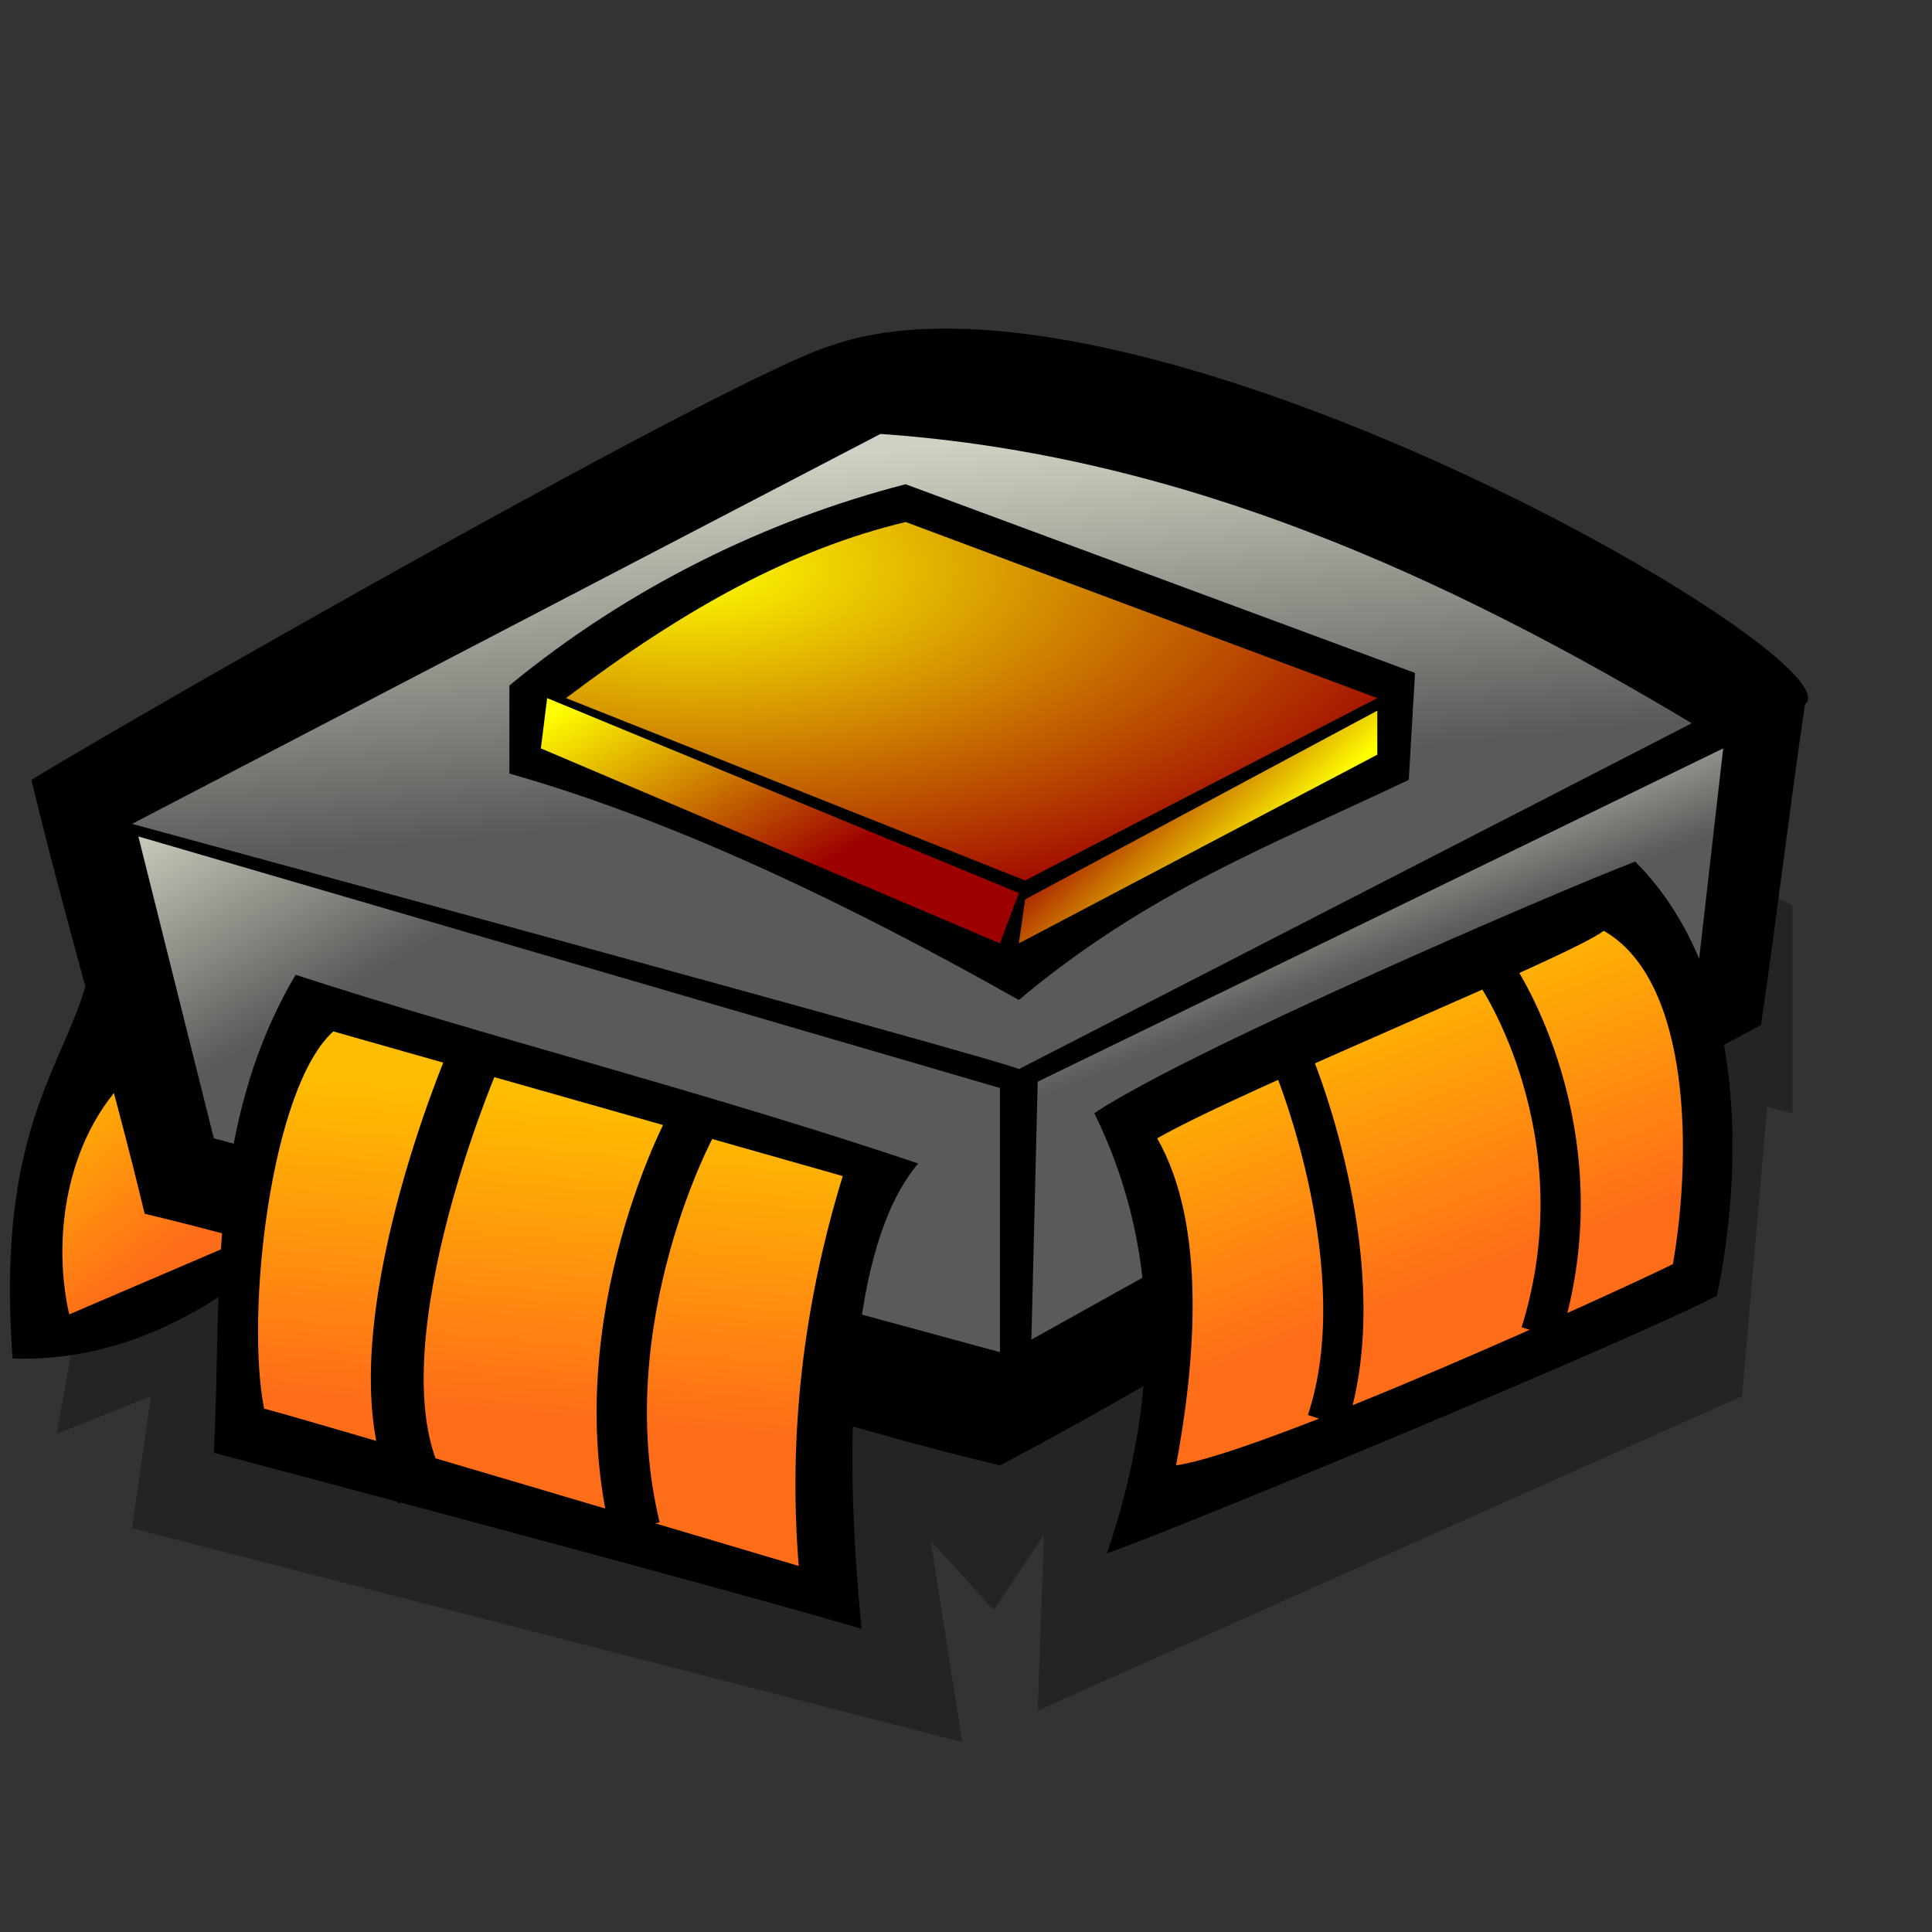
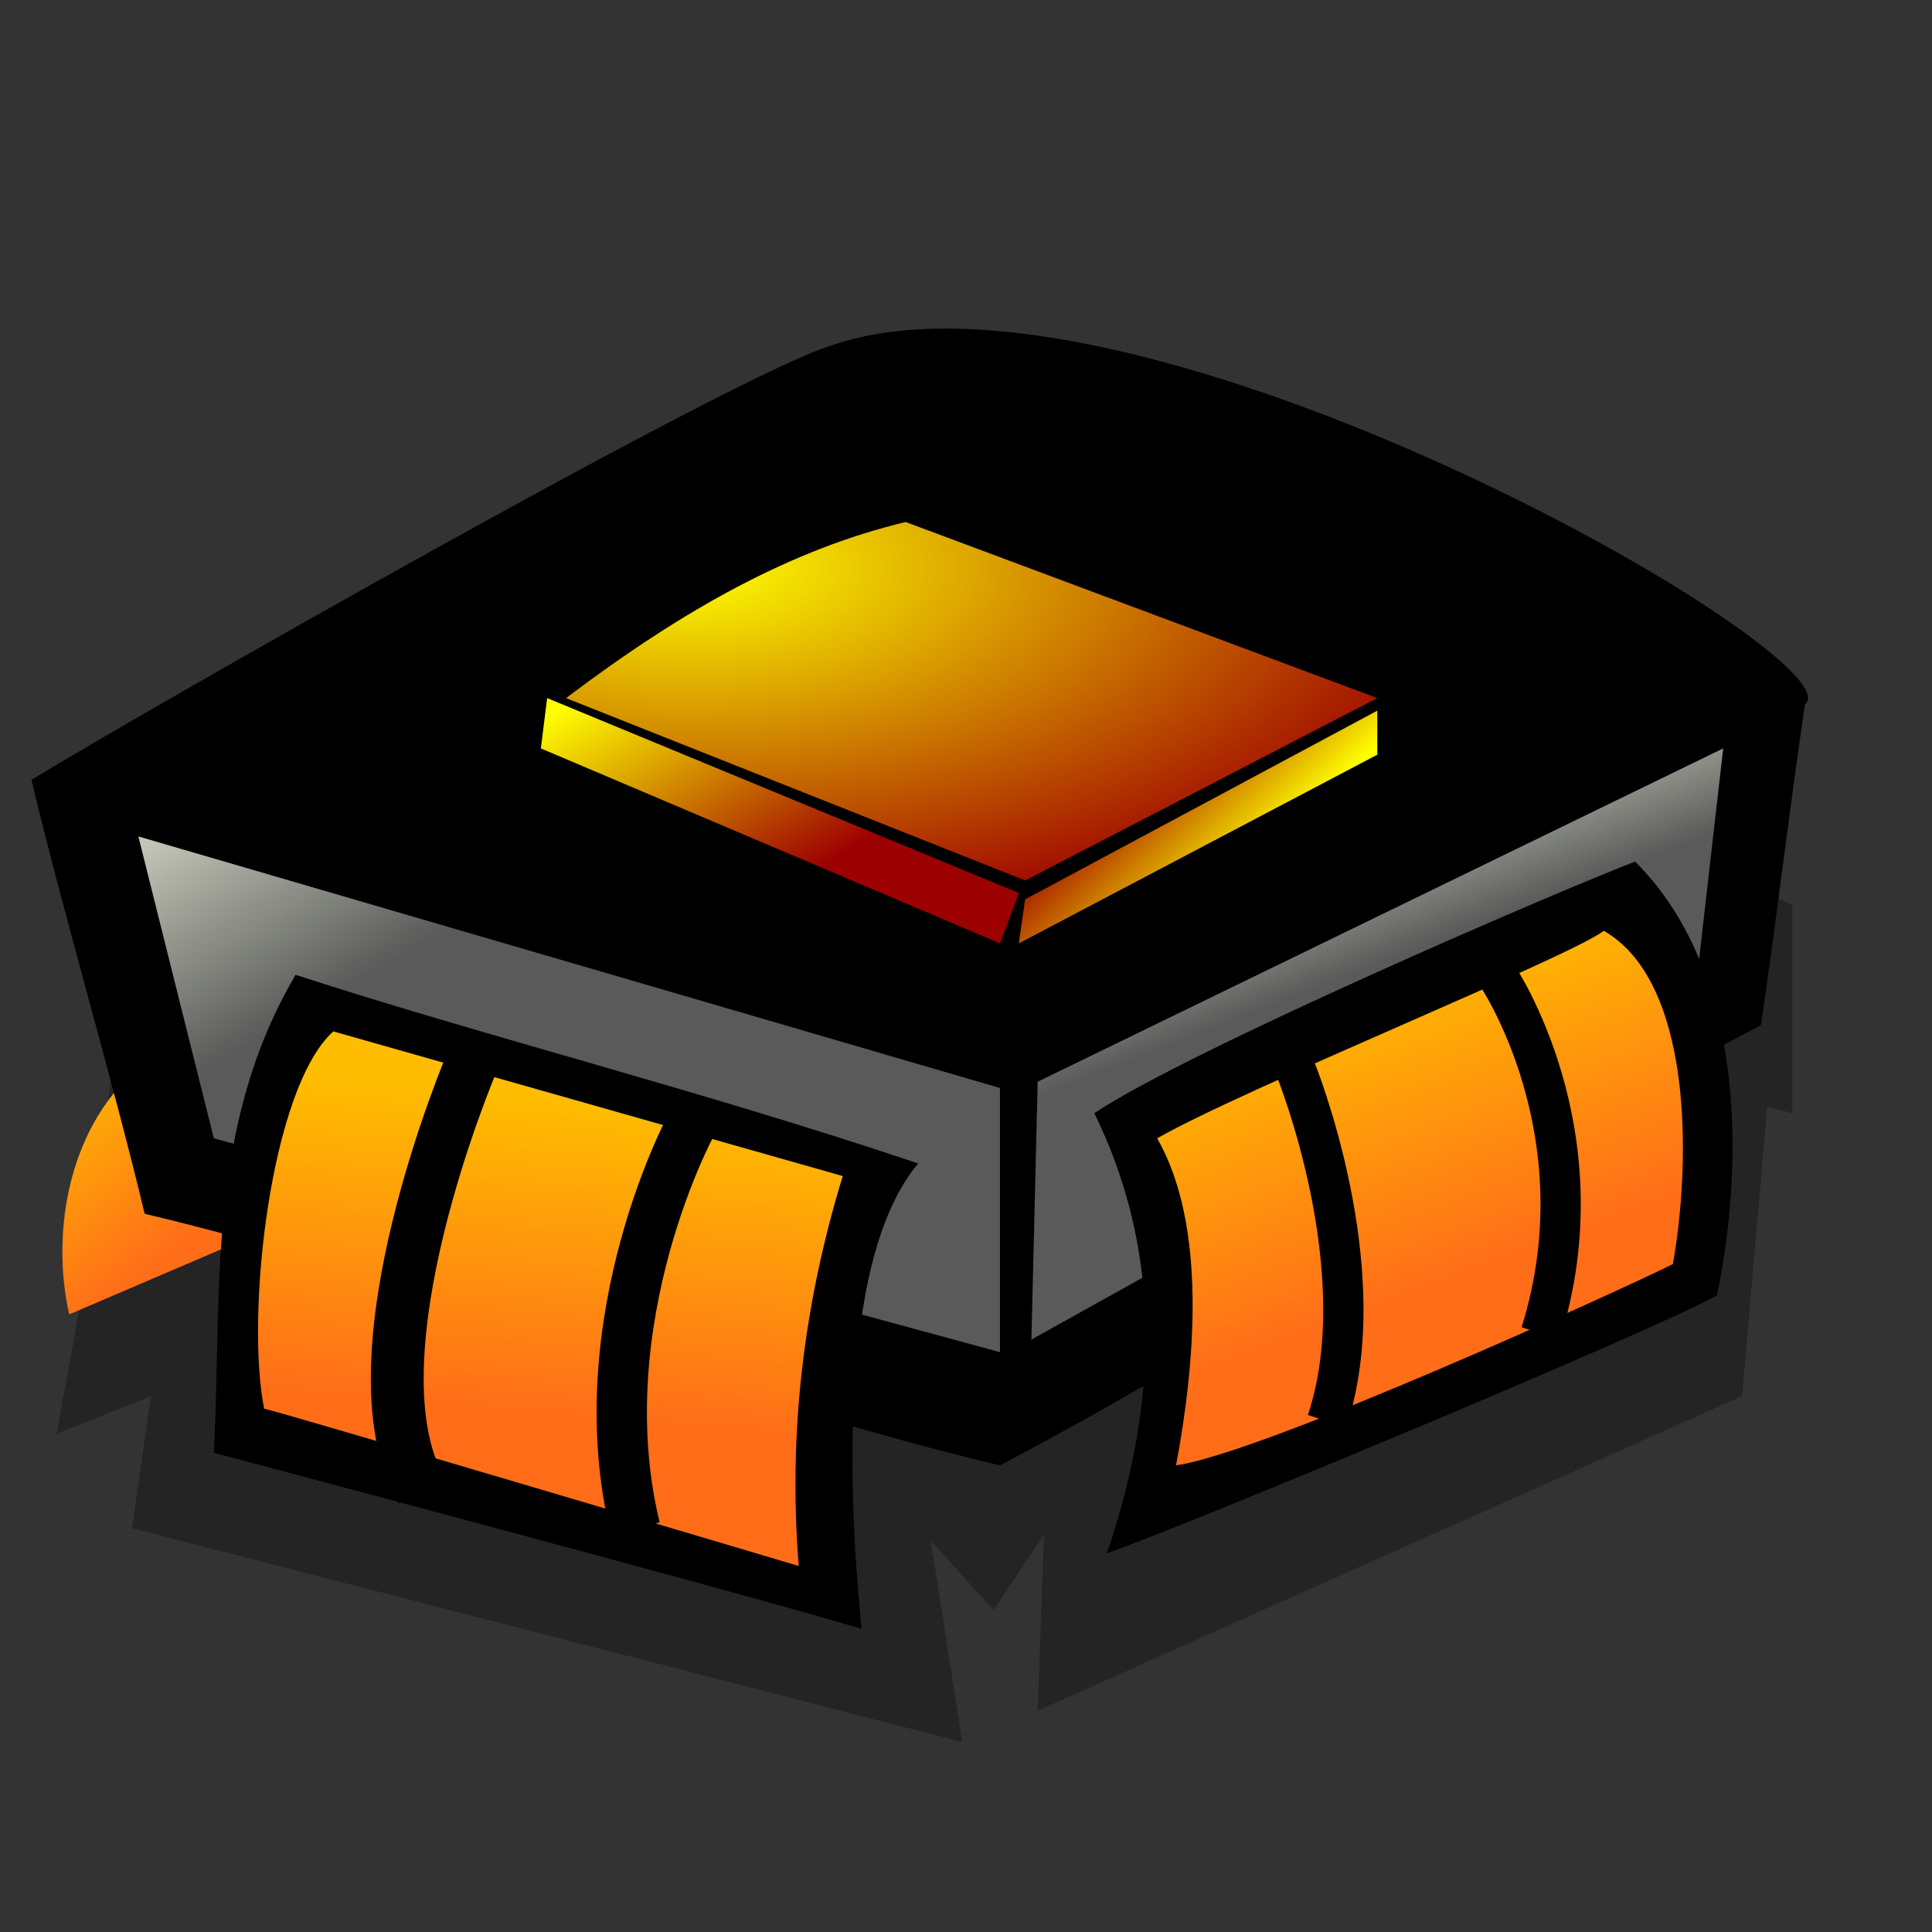
<svg xmlns="http://www.w3.org/2000/svg" xmlns:ns1="http://sodipodi.sourceforge.net/DTD/sodipodi-0.dtd" xmlns:xlink="http://www.w3.org/1999/xlink" id="svg548" ns1:version="0.32" width="72pt" height="72pt" ns1:docbase="/home/zeus/images/icons/gartoon/svg/" ns1:docname="/home/zeus/images/icons/gartoon/svg/rom.svg">
  <rect width="100%" height="100%" fill="#333333" stroke="none" />
  <defs id="defs550">
    <linearGradient id="linearGradient577">
      <stop style="stop-color:#ffbd00;stop-opacity:1;" offset="0" id="stop578" />
      <stop style="stop-color:#ff6d19;stop-opacity:1;" offset="1" id="stop579" />
    </linearGradient>
    <linearGradient id="linearGradient568">
      <stop style="stop-color:#cfd2c2;stop-opacity:1;" offset="0" id="stop569" />
      <stop style="stop-color:#595a59;stop-opacity:1;" offset="1" id="stop570" />
    </linearGradient>
    <linearGradient id="linearGradient557">
      <stop style="stop-color:#ffff00;stop-opacity:1;" offset="0" id="stop558" />
      <stop style="stop-color:#9d0000;stop-opacity:1;" offset="1" id="stop559" />
    </linearGradient>
    <linearGradient xlink:href="#linearGradient557" id="linearGradient560" x1="19.401" y1="49.752" x2="30.072" y2="59.189" gradientUnits="userSpaceOnUse" spreadMethod="pad" gradientTransform="scale(1.396,0.716)" />
    <radialGradient xlink:href="#linearGradient557" id="radialGradient561" cx="22.889" cy="42.203" fx="22.889" fy="42.203" r="27.14" gradientUnits="userSpaceOnUse" spreadMethod="pad" gradientTransform="scale(1.494,0.669)" />
    <radialGradient xlink:href="#linearGradient568" id="radialGradient563" cx="0.5" cy="0.5" fx="0.5" fy="0.5" r="0.5" gradientUnits="objectBoundingBox" spreadMethod="pad" />
    <linearGradient xlink:href="#linearGradient557" id="linearGradient565" x1="55.493" y1="45.399" x2="49.203" y2="41.139" gradientUnits="userSpaceOnUse" spreadMethod="pad" gradientTransform="scale(1.241,0.806)" />
    <linearGradient xlink:href="#linearGradient568" id="linearGradient571" x1="23.422" y1="36.166" x2="29.506" y2="61.846" gradientUnits="userSpaceOnUse" gradientTransform="scale(1.567,0.638)" spreadMethod="pad" />
    <linearGradient xlink:href="#linearGradient577" id="linearGradient573" x1="25.757" y1="57.072" x2="24.192" y2="73.35" gradientUnits="userSpaceOnUse" spreadMethod="pad" gradientTransform="scale(1.046,0.956)" />
    <linearGradient xlink:href="#linearGradient568" id="linearGradient581" x1="3.444" y1="54.634" x2="12.933" y2="64.278" gradientUnits="userSpaceOnUse" spreadMethod="pad" gradientTransform="scale(1.302,0.768)" />
    <linearGradient xlink:href="#linearGradient577" id="linearGradient583" x1="67.597" y1="48.13" x2="73.033" y2="62.949" gradientUnits="userSpaceOnUse" spreadMethod="pad" gradientTransform="scale(0.992,1.008)" />
    <linearGradient xlink:href="#linearGradient568" id="linearGradient588" x1="0.449" y1="0.086" x2="0.564" y2="0.336" gradientUnits="objectBoundingBox" spreadMethod="pad" />
    <linearGradient xlink:href="#linearGradient577" id="linearGradient591" x1="-0.196" y1="0.203" x2="0.313" y2="0.891" gradientUnits="objectBoundingBox" spreadMethod="pad" />
  </defs>
  <ns1:namedview id="base">
    <ns1:guide orientation="vertical" position="0" id="guide552" />
    <ns1:guide orientation="horizontal" position="72" id="guide553" />
    <ns1:guide orientation="vertical" position="71.75" id="guide554" />
    <ns1:guide orientation="horizontal" position="0.25" id="guide555" />
  </ns1:namedview>
  <path style="fill:#000000;fill-rule:evenodd;stroke:none;stroke-opacity:1;stroke-width:1pt;stroke-linejoin:miter;stroke-linecap:butt;fill-opacity:0.3;" d="M 4.062 64.375 L 2.812 71.25 L 7.5 69.375 L 6.562 75.938 L 47.812 86.562 L 46.25 76.562 L 49.375 80 L 51.875 76.25 L 51.562 85 L 86.562 69.375 L 87.812 55 L 89.062 55.312 C 89.062 55.312 89.062 45.312 89.062 45 C 89.062 44.688 57.812 32.5 57.812 32.5 L 5.625 52.812 " id="path593" />
-   <path style="fill:#000000;fill-rule:evenodd;stroke:none;stroke-opacity:1;stroke-width:1pt;stroke-linejoin:miter;stroke-linecap:butt;fill-opacity:1;" d="M 4.688 46.875 C 4.062 52.5 -0.312 54.688 0.625 67.5 C 8.75 67.812 14.375 61.562 14.375 61.562 C 12.396 58.958 8.542 53.229 5.625 49.062 " id="path592" ns1:nodetypes="cccc" />
  <path style="fill:url(#linearGradient591);fill-rule:evenodd;stroke:none;stroke-opacity:1;stroke-width:1pt;stroke-linejoin:miter;stroke-linecap:butt;fill-opacity:1;" d="M 7.188 52.812 C 3.438 55.729 2.5 61.146 3.438 65.312 C 7.083 63.75 10.729 62.188 14.375 60.625 C 11.354 58.646 8.958 56.354 7.188 52.812 z " id="path590" ns1:nodetypes="cccc" />
  <path style="fill:#000000;fill-rule:evenodd;stroke:none;stroke-opacity:1;stroke-width:1pt;stroke-linejoin:miter;stroke-linecap:butt;fill-opacity:1;" d="M 1.562 38.75 C 3.125 45.312 5.625 53.75 7.188 60.312 C 20.417 63.438 36.458 69.688 49.688 72.812 C 61.979 66.354 75.208 57.396 87.5 50.938 C 88.229 46.042 88.958 39.896 89.688 35 C 92.5 32.812 56.25 11.875 41.25 17.188 C 36.25 18.75 7.188 35.312 1.562 38.75 z " id="path589" ns1:nodetypes="ccccccc" />
-   <path style="fill:url(#linearGradient571);fill-rule:evenodd;stroke:none;stroke-opacity:1;stroke-width:1pt;stroke-linejoin:miter;stroke-linecap:butt;fill-opacity:1;" d="M 50.625 53.125 C 50.312 52.812 6.562 40.938 6.562 40.938 C 18.958 34.479 31.354 28.021 43.75 21.562 C 58.75 22.604 71.875 28.646 84.062 35.938 C 72.917 41.667 61.771 47.396 50.625 53.125 z " id="path567" ns1:nodetypes="ccccc" />
  <path style="fill:#000000;fill-rule:evenodd;stroke:none;stroke-opacity:1;stroke-width:1pt;stroke-linejoin:miter;stroke-linecap:butt;fill-opacity:1;" d="M 25.312 34.062 C 25.312 35.521 25.312 36.979 25.312 38.438 C 33.75 40.833 42.5 45.104 50.625 49.688 C 57.083 44.271 63.229 41.979 70 38.75 C 70.104 36.979 70.208 35.208 70.312 33.438 C 61.875 30.312 53.438 27.188 45 24.062 C 38.125 25.833 31.25 29.167 25.312 34.062 z " id="path566" ns1:nodetypes="ccccccc" />
  <path style="fill:url(#radialGradient561);fill-rule:evenodd;stroke:none;stroke-opacity:1;stroke-width:1pt;stroke-linejoin:miter;stroke-linecap:butt;fill-opacity:1;" d="M 28.125 34.688 C 35.729 37.708 43.333 40.729 50.938 43.75 C 56.771 40.729 62.604 37.708 68.438 34.688 C 60.625 31.771 52.812 28.854 45 25.938 C 39.375 27.292 34.062 30.208 28.125 34.688 z " id="path556" ns1:nodetypes="ccccc" />
  <path style="fill:url(#linearGradient560);fill-rule:evenodd;stroke:none;stroke-opacity:1;stroke-width:1pt;stroke-linejoin:miter;stroke-linecap:butt;fill-opacity:1;" d="M 50.625 44.375 L 49.688 46.875 L 26.875 37.188 L 27.188 34.688 L 50.625 44.375 z " id="path562" ns1:nodetypes="ccccc" />
  <path style="fill:url(#linearGradient565);fill-rule:evenodd;stroke:none;stroke-opacity:1;stroke-width:1pt;stroke-linejoin:miter;stroke-linecap:butt;fill-opacity:1;" d="M 50.938 44.688 L 50.625 46.875 L 68.438 37.5 L 68.438 35.312 L 50.938 44.688 z " id="path564" ns1:nodetypes="ccccc" />
  <path style="fill:url(#linearGradient581);fill-rule:evenodd;stroke:none;stroke-opacity:1;stroke-width:1pt;stroke-linejoin:miter;stroke-linecap:butt;fill-opacity:1;" d="M 49.688 54.062 L 49.688 67.188 L 10.625 56.562 L 6.875 41.562 L 49.688 54.062 z " id="path580" ns1:nodetypes="ccccc" />
  <path style="fill:#000000;fill-rule:evenodd;stroke:none;stroke-opacity:1;stroke-width:1pt;stroke-linejoin:miter;stroke-linecap:butt;fill-opacity:1;" d="M 45.625 57.812 C 42.188 61.875 41.875 71.562 42.812 80.938 C 36.562 79.062 10.625 72.188 10.625 72.188 C 11.042 64.271 10.208 56.042 14.688 48.438 C 23.958 51.458 34.792 54.167 45.625 57.812 z " id="path574" ns1:nodetypes="ccccc" />
  <path style="fill:url(#linearGradient573);fill-rule:evenodd;stroke:none;stroke-opacity:1;stroke-width:1pt;stroke-linejoin:miter;stroke-linecap:butt;fill-opacity:1;" d="M 16.562 51.25 L 41.875 58.438 C 39.896 64.896 39.167 71.354 39.688 77.812 C 39.688 77.812 13.438 70 13.125 70 C 12.188 65.312 13.438 54.062 16.562 51.25 z " id="path572" ns1:nodetypes="ccccc" />
  <path style="fill:none;fill-rule:evenodd;stroke:black;stroke-opacity:1;stroke-width:2.625;stroke-linejoin:miter;stroke-linecap:butt;fill-opacity:1;stroke-dasharray:none;" d="M 23.438 52.812 C 23.438 52.812 17.188 67.5 20.938 74.062 " id="path575" />
  <path style="fill:none;fill-rule:evenodd;stroke:black;stroke-opacity:1;stroke-width:2.5;stroke-linejoin:miter;stroke-linecap:butt;fill-opacity:1;stroke-dasharray:none;" d="M 34.688 55.312 C 34.375 55.625 29.062 65.625 31.562 75.938 " id="path576" ns1:nodetypes="cc" />
  <path style="fill:url(#linearGradient588);fill-rule:evenodd;stroke:none;stroke-opacity:1;stroke-width:1pt;stroke-linejoin:miter;stroke-linecap:butt;fill-opacity:1;" d="M 51.562 53.75 L 51.25 66.562 L 84.375 48.125 L 85.625 37.188 L 51.562 53.75 z " id="path587" ns1:nodetypes="ccccc" />
  <path style="fill:#000000;fill-rule:evenodd;stroke:none;stroke-opacity:1;stroke-width:1pt;stroke-linejoin:miter;stroke-linecap:butt;fill-opacity:1;" d="M 54.375 55.312 C 57.5 61.667 57.812 68.958 55 77.188 C 59.375 75.625 81.875 66.25 85.312 64.375 C 86.25 60 87.5 49.062 81.25 42.812 C 77.188 44.375 59.062 52.188 54.375 55.312 z " id="path584" ns1:nodetypes="ccccc" />
  <path style="fill:url(#linearGradient583);fill-rule:evenodd;stroke:none;stroke-opacity:1;stroke-width:1pt;stroke-linejoin:miter;stroke-linecap:butt;fill-opacity:1;" d="M 57.5 56.562 C 60 60.938 59.375 67.812 58.438 72.812 C 62.812 72.188 80.625 64.062 83.125 62.812 C 84.062 57.5 84.062 48.75 79.688 46.25 C 78.125 47.5 61.875 54.062 57.5 56.562 z " id="path582" ns1:nodetypes="ccccc" />
  <path style="fill:none;fill-rule:evenodd;stroke:black;stroke-opacity:1;stroke-width:2;stroke-linejoin:miter;stroke-linecap:butt;fill-opacity:1;stroke-dasharray:none;" d="M 64.375 53.125 C 64.375 53.125 68.438 63.125 65.938 70.625 " id="path585" ns1:nodetypes="cc" />
  <path style="fill:none;fill-rule:evenodd;stroke:black;stroke-opacity:1;stroke-width:2;stroke-linejoin:miter;stroke-linecap:butt;fill-opacity:1;stroke-dasharray:none;" d="M 74.375 48.438 C 74.375 48.438 79.688 56.25 76.562 66.25 " id="path586" ns1:nodetypes="cc" />
</svg>